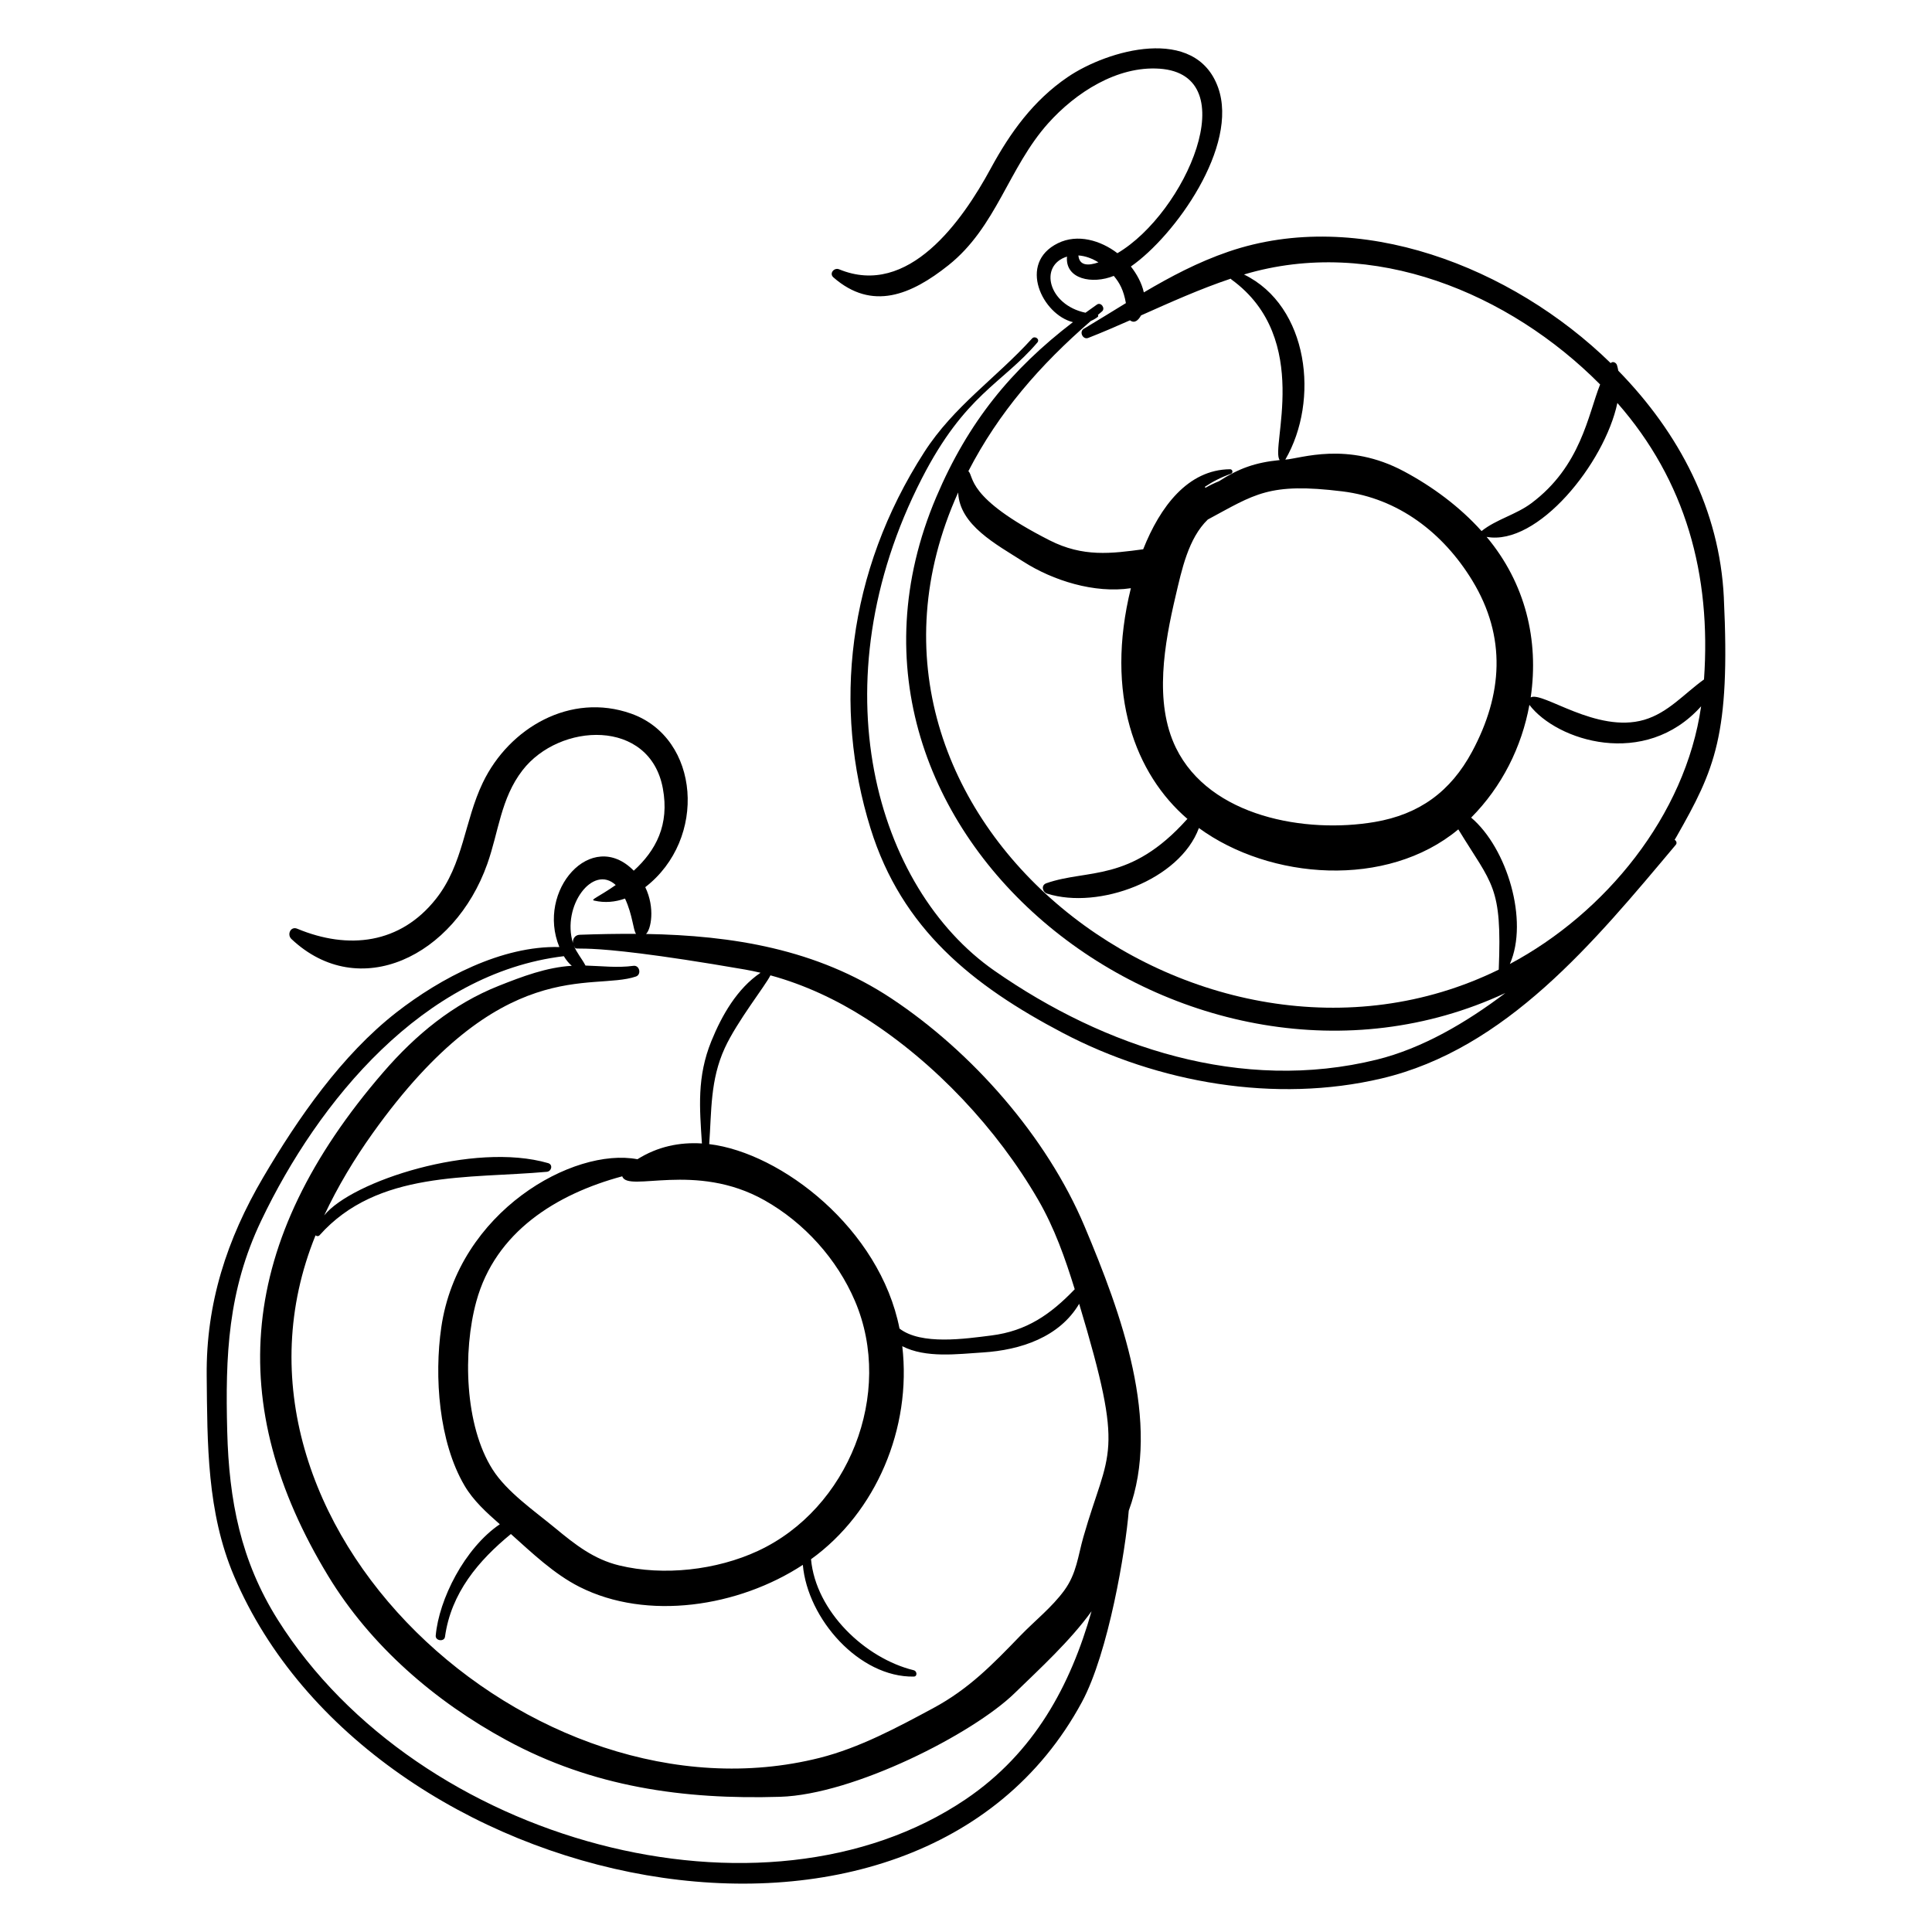
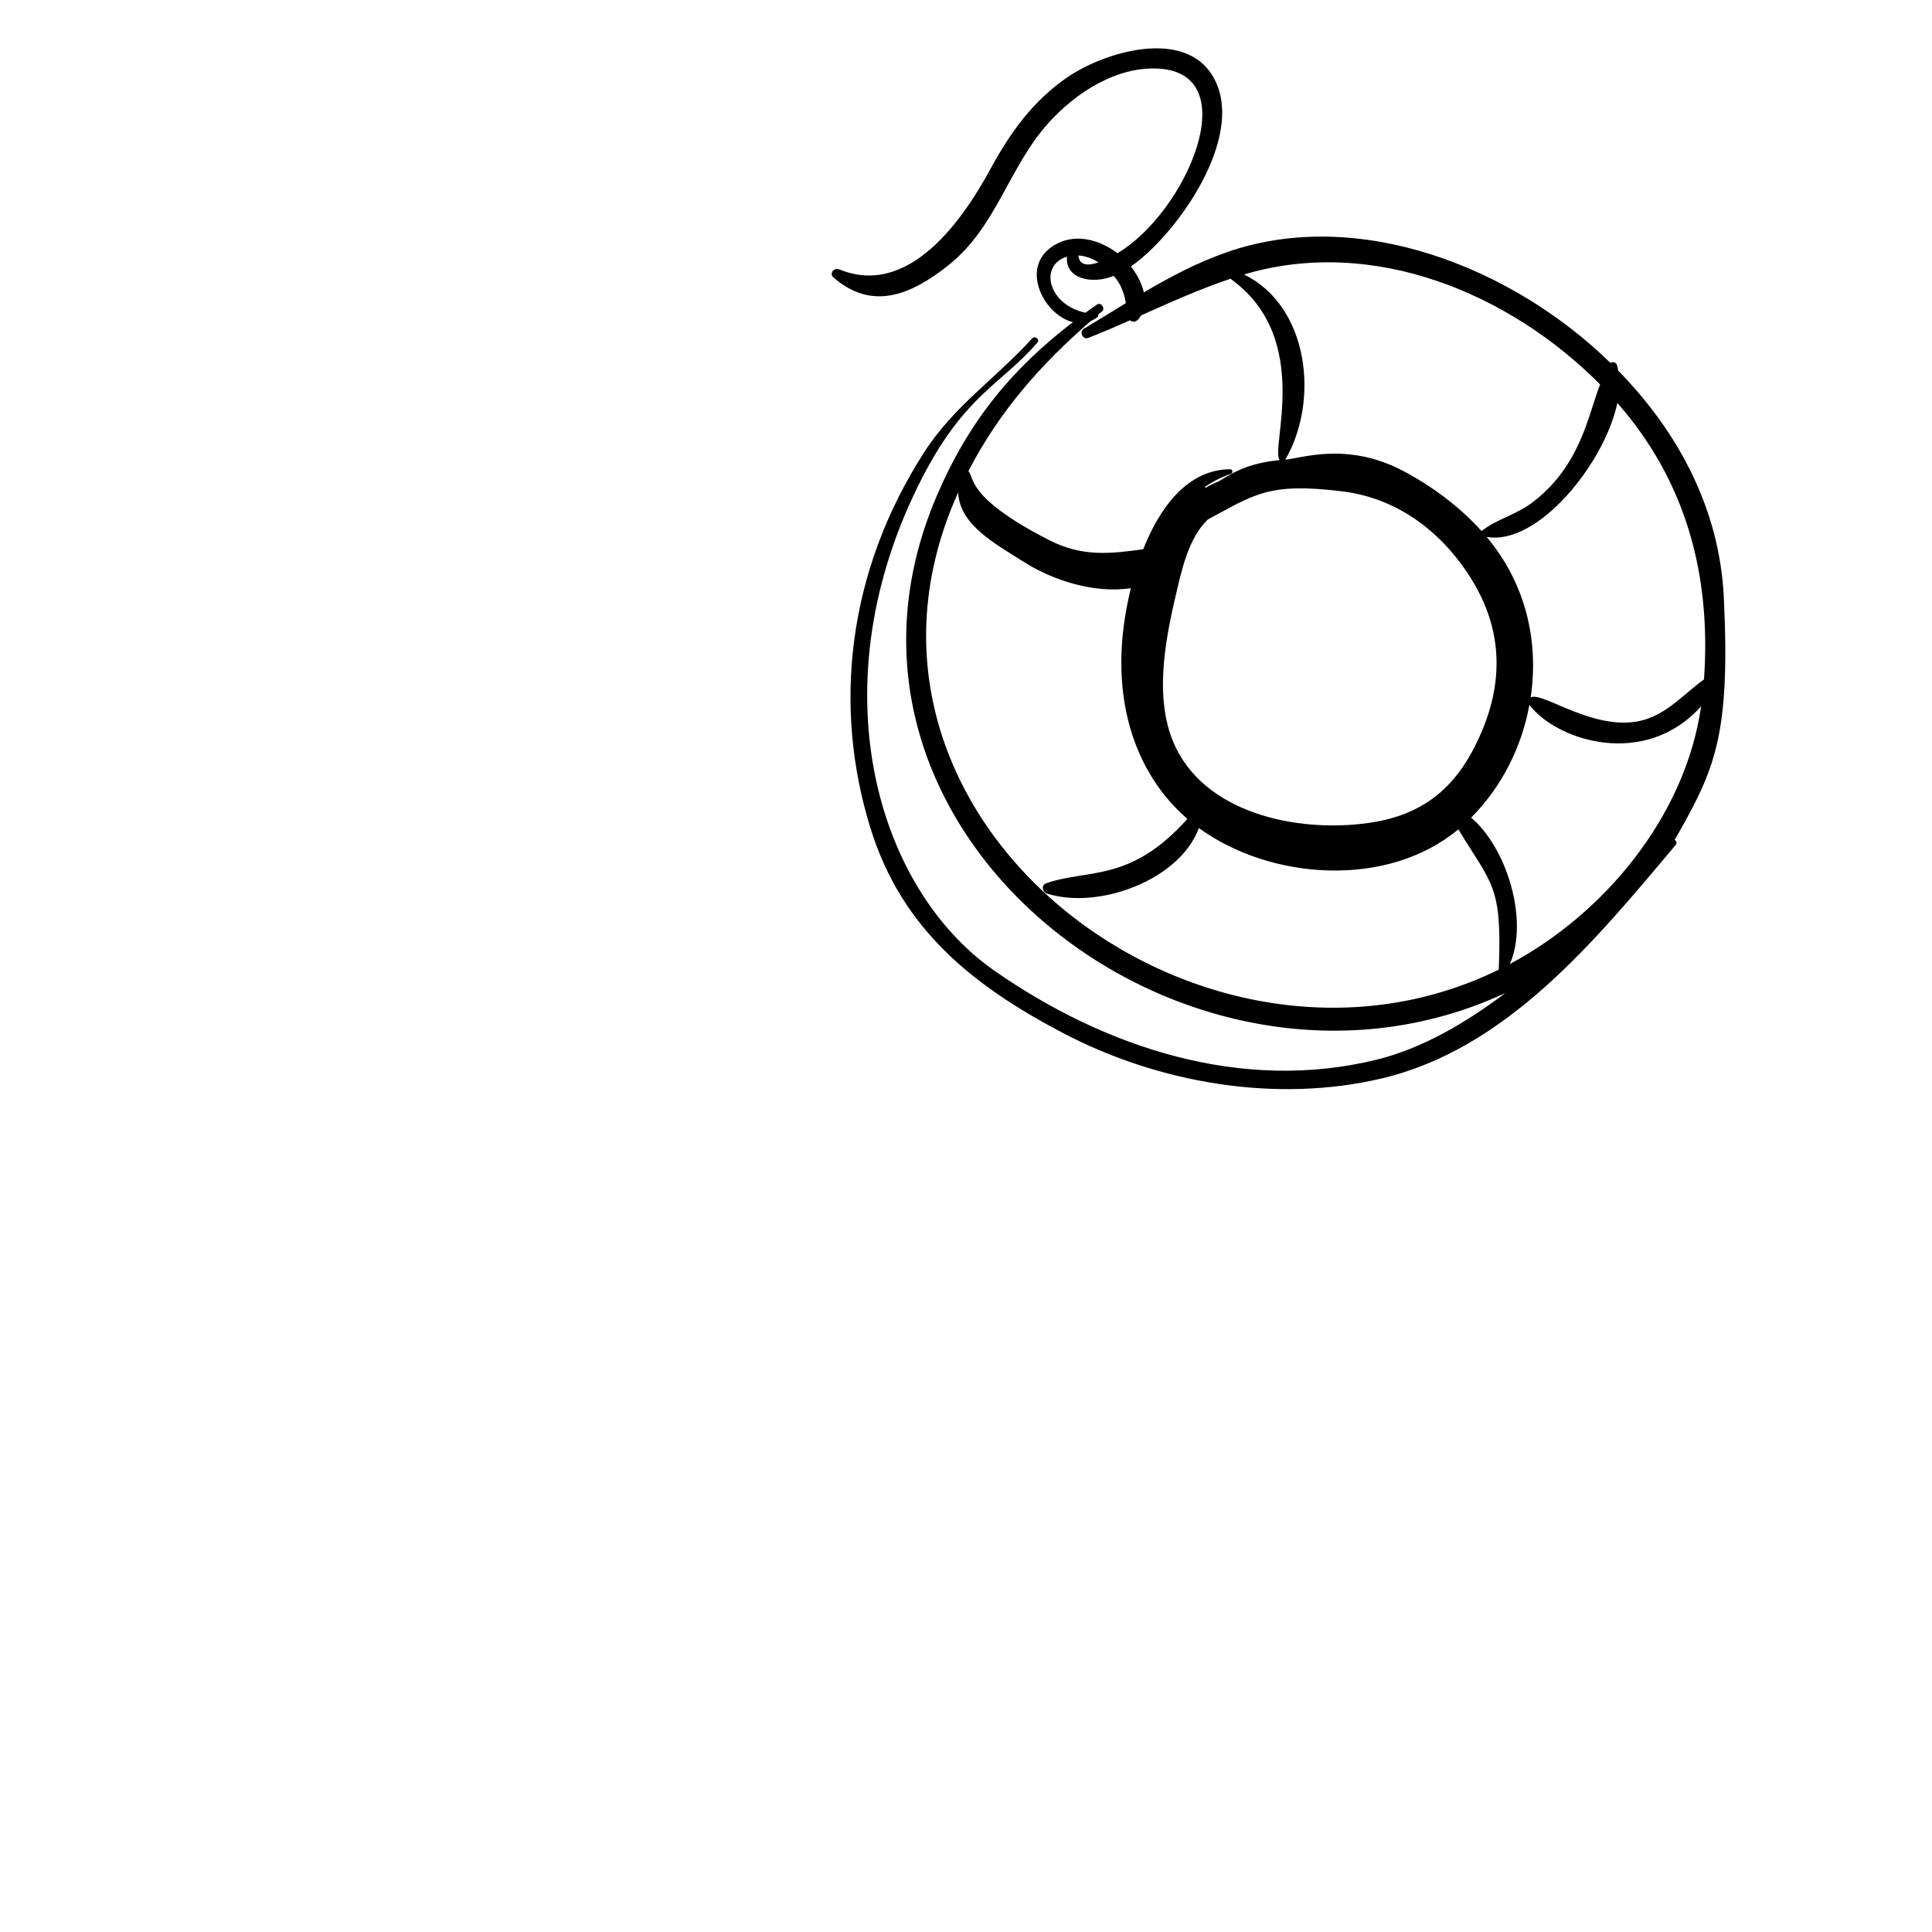
<svg xmlns="http://www.w3.org/2000/svg" fill="#000000" width="800px" height="800px" version="1.1" viewBox="144 144 512 512">
  <g>
    <path d="m600.84 302.41c-1.117-23.328-11.871-43.68-27.973-60.164-0.098-0.504-0.203-1.004-0.352-1.484-0.215-0.688-1.137-1.117-1.668-0.531-26.199-25.613-66.836-41.34-101.29-29.539-8.094 2.773-15.336 6.613-22.43 10.797-0.539-2.457-1.871-4.879-3.43-6.863 11.734-8.164 28.672-31.941 23.109-47.438-5.973-16.637-29.289-9.961-39.852-2.766-9.105 6.199-15.23 14.695-20.422 24.27-7.465 13.77-21.773 34.285-40.16 26.676-1.312-0.543-2.707 1.102-1.5 2.148 10.273 8.961 20.574 4.656 30.473-3.223 12.734-10.133 15.906-25.84 26.414-37.598 7.277-8.141 18.301-15.277 29.559-14.488 22.84 1.594 6.918 38.211-11.191 48.895-4.438-3.394-10.551-5.215-15.766-2.648-10.777 5.305-4.09 18.941 3.977 20.922-16.332 12.512-27.754 26.434-36.223 46.367-37.941 89.324 67.434 170.25 150.82 131.42-10.387 7.863-22.039 14.684-34.07 17.652-35.809 8.828-72.055-3.16-101.34-23.57-31.449-21.918-47.137-76.02-19.211-130.47 11.441-22.305 21.281-25.07 30.602-36.004 0.742-0.871-0.652-1.891-1.406-1.062-9.551 10.527-20.715 17.902-28.566 30.109-20.512 31.871-24.223 67.605-14.23 99.746 8.266 26.586 26.977 41.59 50.973 54.188 25.254 13.254 56.328 18.68 84.426 12.059 33.066-7.793 56.371-36.168 77.996-61.934 0.395-0.473 0.133-1.055-0.309-1.316 0.156-0.273 0.328-0.535 0.484-0.809 10.176-17.883 14.305-26.871 12.555-63.34zm-5.262 21.652c-5.219 3.734-9.488 8.84-15.871 10.703-12.621 3.68-26.973-7.668-30.055-5.945 2.215-15.145-1.379-30.246-11.684-42.543 13.539 2.477 31.277-19.5 34.652-35.488 18.102 20.641 24.914 45.441 22.957 73.273zm-95.816-49.84c14.832 1.824 26.727 11.031 34.395 23.602 9.141 14.992 8.047 30.309-0.031 45.355-5.699 10.613-13.992 16.637-25.801 18.652-18.195 3.106-43.695-1.266-52.688-19.641-5.914-12.09-3.019-27.777-0.086-40.262 1.613-6.859 3.352-15.27 8.531-20.25 12.496-6.703 16.105-9.867 35.68-7.457zm68.285-28.336c-3.203 8.043-5.078 21.664-18.223 31.473-4.094 3.055-9.289 4.258-13.195 7.379-5.809-6.477-13.035-11.801-20.555-15.82-15.016-8.035-27.363-3.383-31.457-3.113 9.113-15.629 6.25-40.684-10.945-49.062 34.188-10.207 70.391 4.945 94.375 29.145zm-132.95-32.355c-2.762 0.957-5.07 0.883-5.312-1.836 1.867 0.125 3.676 0.812 5.312 1.836zm-2.012 15.52c0.617-0.258 1.227-0.605 1.816-1.055 0.184-0.141 0.164-0.367 0.051-0.535 0.363-0.309 0.719-0.621 1.09-0.93 0.973-0.812-0.27-2.559-1.336-1.82-1.031 0.719-2.035 1.441-3.035 2.164-9.836-2.051-12.473-12.516-4.906-14.875-0.535 5.977 6.691 7.422 12.398 5.113 1.582 1.887 2.598 3.793 3.211 7.215-3.684 2.246-7.367 4.543-11.152 6.801-1.305 0.777-0.258 2.984 1.176 2.422 3.711-1.453 7.387-3.043 11.055-4.664 1.223 0.906 2.188 0.02 2.941-1.305 7.856-3.5 15.703-7.035 23.758-9.73 0.07 0.082 0.125 0.168 0.23 0.246 21.605 15.699 10.148 44.777 12.758 47.824-6.481 0.637-10.875 2.223-16.066 5.59-1.246 0.504-2.449 1.086-3.606 1.75-0.062-0.086-0.129-0.16-0.191-0.238 2.109-1.41 4.41-2.582 6.914-3.453 0.668-0.234 0.492-1.223-0.219-1.219-11.164 0.102-18.531 9.906-23.016 21.211-8.41 1.125-15.906 2.152-24.82-2.383-22.316-11.352-19.898-16.918-21.512-18.309 8.039-15.559 18.922-28.086 32.461-39.82zm-35.164 45.453c0.363 8.656 10.02 13.707 17.371 18.391 7.715 4.918 18.699 8.438 28.402 6.984-6.953 28.121 1.199 49.301 15 61.156-0.047 0.043-0.105 0.062-0.148 0.113-15.102 16.848-26.285 13.066-37.258 16.922-1.461 0.512-1.043 2.356 0.223 2.754 13.688 4.316 35.141-3.621 40.211-17.387 18.848 13.762 49.832 16.109 68.746 0.355 9.02 14.801 11.625 14.867 10.715 37.172-78.75 38.621-182.25-40.035-143.26-126.46zm146.21 124.96c5.043-11.473-0.727-30.703-10.258-38.789 8.117-8.16 13.406-18.715 15.434-29.875 7.238 9.52 30.594 17.012 45.508 0.375-4.156 29.027-25.504 54.883-50.684 68.289z" />
-     <path d="m249.05 412.3c-14.465 11.277-26.082 28.031-35.293 43.695-9.641 16.395-15.168 33.445-14.98 52.551 0.176 18.129 0.039 36.18 7.25 53.137 36.109 84.938 180.44 115.3 224.68 33.402 7.078-13.102 11.609-40.406 12.422-50.727 8.645-23.371-1.973-52.242-11.715-75.375-10.016-23.781-29.832-46.25-51.219-60.41-19.746-13.074-42.137-16.664-64.992-17.062 1.324-1.203 2.453-6.906-0.199-12.402 16.488-12.734 14.527-39.512-3.746-45.992-16.066-5.699-32.316 3.746-39.305 18.293-4.922 10.246-5.098 21.527-12.41 30.789-9.461 11.977-23.211 13.566-36.773 7.922-1.766-0.734-2.773 1.562-1.539 2.727 17.93 16.879 43.195 4.629 51.898-19.875 3.035-8.551 3.566-17.348 9.32-24.816 9.809-12.73 33.762-13.816 37.211 4.777 1.789 9.652-1.832 16.441-7.707 21.809-11.215-11.395-25.879 5.277-19.719 20.234-15.242-0.395-31.512 8.227-43.188 17.324zm170.05 49.613c4.359 7.519 7.176 15.535 9.715 23.75-6.406 6.668-12.73 11.078-22.133 12.258-6.883 0.863-18.52 2.613-24.301-1.836-5.219-26.445-31.285-46.57-50.434-48.883 0.641-8.75 0.23-16.949 4.109-25.418 3.273-7.141 10.879-16.703 12.113-19.309 8.965 2.438 17.586 6.484 25.332 11.441 18.277 11.695 34.719 29.234 45.598 47.996zm-74.242 93.098c-10.961 5.086-24.984 6.695-36.754 3.848-6.773-1.637-11.719-5.559-16.965-9.895-5.461-4.508-12.785-9.555-16.582-15.512-7.445-11.688-7.938-31.34-4.332-44.535 5.043-18.465 21.25-28.492 38.668-33.18 1.512 4.43 19.355-4 37.73 6.363 10.523 5.934 19.207 15.57 23.957 26.695 10.453 24.496-1.734 55.086-25.723 66.215zm0.691-153.22c-6.203 4.191-10.27 11.309-13.039 18.137-3.848 9.496-3.106 17.684-2.492 27.102-5.938-0.383-11.762 0.828-17.09 4.18-16.957-3.25-47.508 13.828-51.98 44.52-1.898 13.039-0.676 30.344 6.144 41.957 2.359 4.019 5.867 7.184 9.367 10.254-9.34 6.332-16.156 19.953-16.988 29.516-0.121 1.395 2.262 1.707 2.457 0.305 1.605-11.609 8.871-20.191 17.465-27.23 5.613 5.023 11.43 10.594 18.172 14.004 17.926 9.066 42.164 5.328 59.195-5.832 1.262 14.34 14.961 29.855 29.395 29.609 1.02-0.016 0.871-1.465 0.016-1.676-12.895-3.141-25.977-15.578-27.242-29.422 17.23-12.402 26.703-34.699 24.184-56.457 6.258 3.219 14.648 2.078 21.355 1.656 10.023-0.633 20.301-4.051 25.52-12.891 12.336 41.047 7.867 38.219 1.125 61.781-1.449 5.059-1.781 9.676-5.07 14.176-3.277 4.488-7.793 8.023-11.637 11.996-7.398 7.652-13.637 14.121-23.168 19.242-9.52 5.117-19.457 10.469-29.996 13.129-75.984 19.164-164.7-61.988-133.62-138.47 0.27 0.262 0.766 0.312 1.047-0.004 15.379-17.285 39.578-14.953 60.234-16.828 1.258-0.113 1.715-1.906 0.348-2.305-19.711-5.723-52.082 4.789-59.332 13.855 3.586-7.668 7.996-14.977 12.84-21.766 34.078-47.77 58.141-37.598 69.75-41.531 1.555-0.527 1.004-3.062-0.648-2.84-4.262 0.578-8.469 0.043-12.699-0.074-0.957-1.836-2.328-3.356-3.106-5.32 1.344 2.379-3.656-2.109 45.402 6.379 1.375 0.246 2.738 0.527 4.098 0.848zm-38.379-23.246c-4.703 3.269-6.769 3.875-5.695 4.125 2.832 0.66 5.582 0.379 8.16-0.543 2.047 4.379 2.16 8.453 2.934 9.359-4.973-0.035-9.957 0.059-14.941 0.238-1.32 0.047-1.918 1.199-1.789 2.199-3.023-9.805 5.297-21 11.332-15.379zm-11.637 21.402c-6.656 0.395-13.055 2.809-19.344 5.305-12.195 4.844-22.031 12.988-30.57 22.852-38.938 45-42.117 88.238-14.684 133.48 11.27 18.586 28.375 33.328 47.371 43.625 22.734 12.328 46.77 15.742 72.41 14.965 19.57-0.594 51.074-16.695 62.113-27.41 6.781-6.586 14.762-13.887 20.441-21.762-5.582 19.641-15.125 37.496-33.344 49.82-53.383 36.105-145.01 11.633-182.28-47.516-9.887-15.695-12.957-31.703-13.43-49.973-0.52-20.094 0.164-37.293 8.996-55.824 15.148-31.785 43.082-65.652 80.211-70.109 0.598 0.988 1.305 1.887 2.106 2.547z" />
  </g>
</svg>